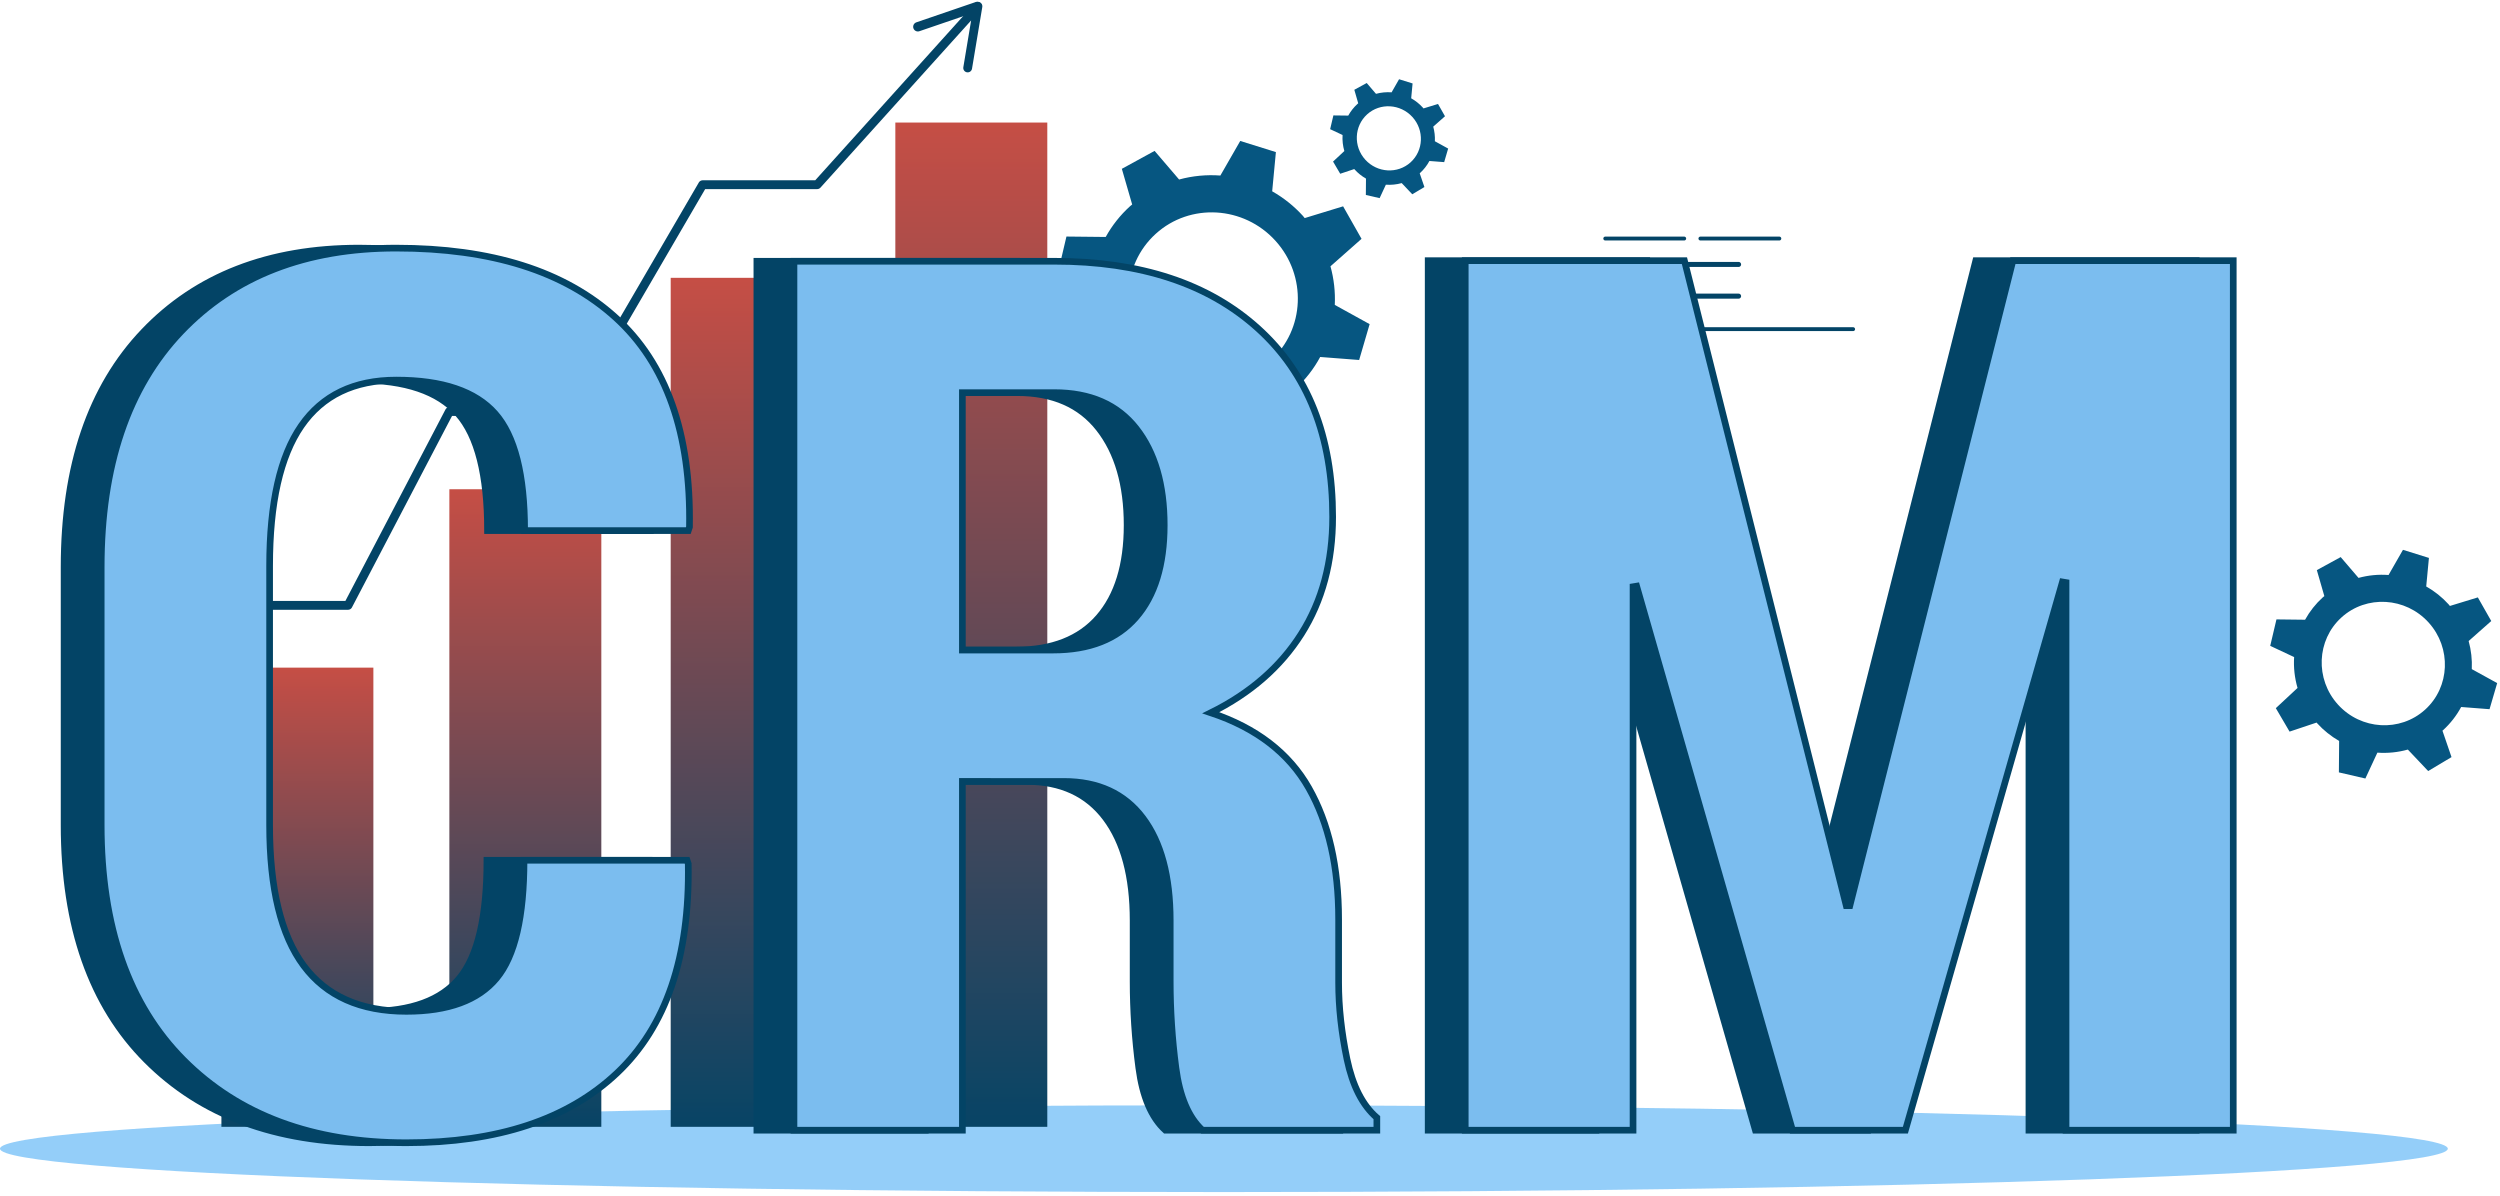
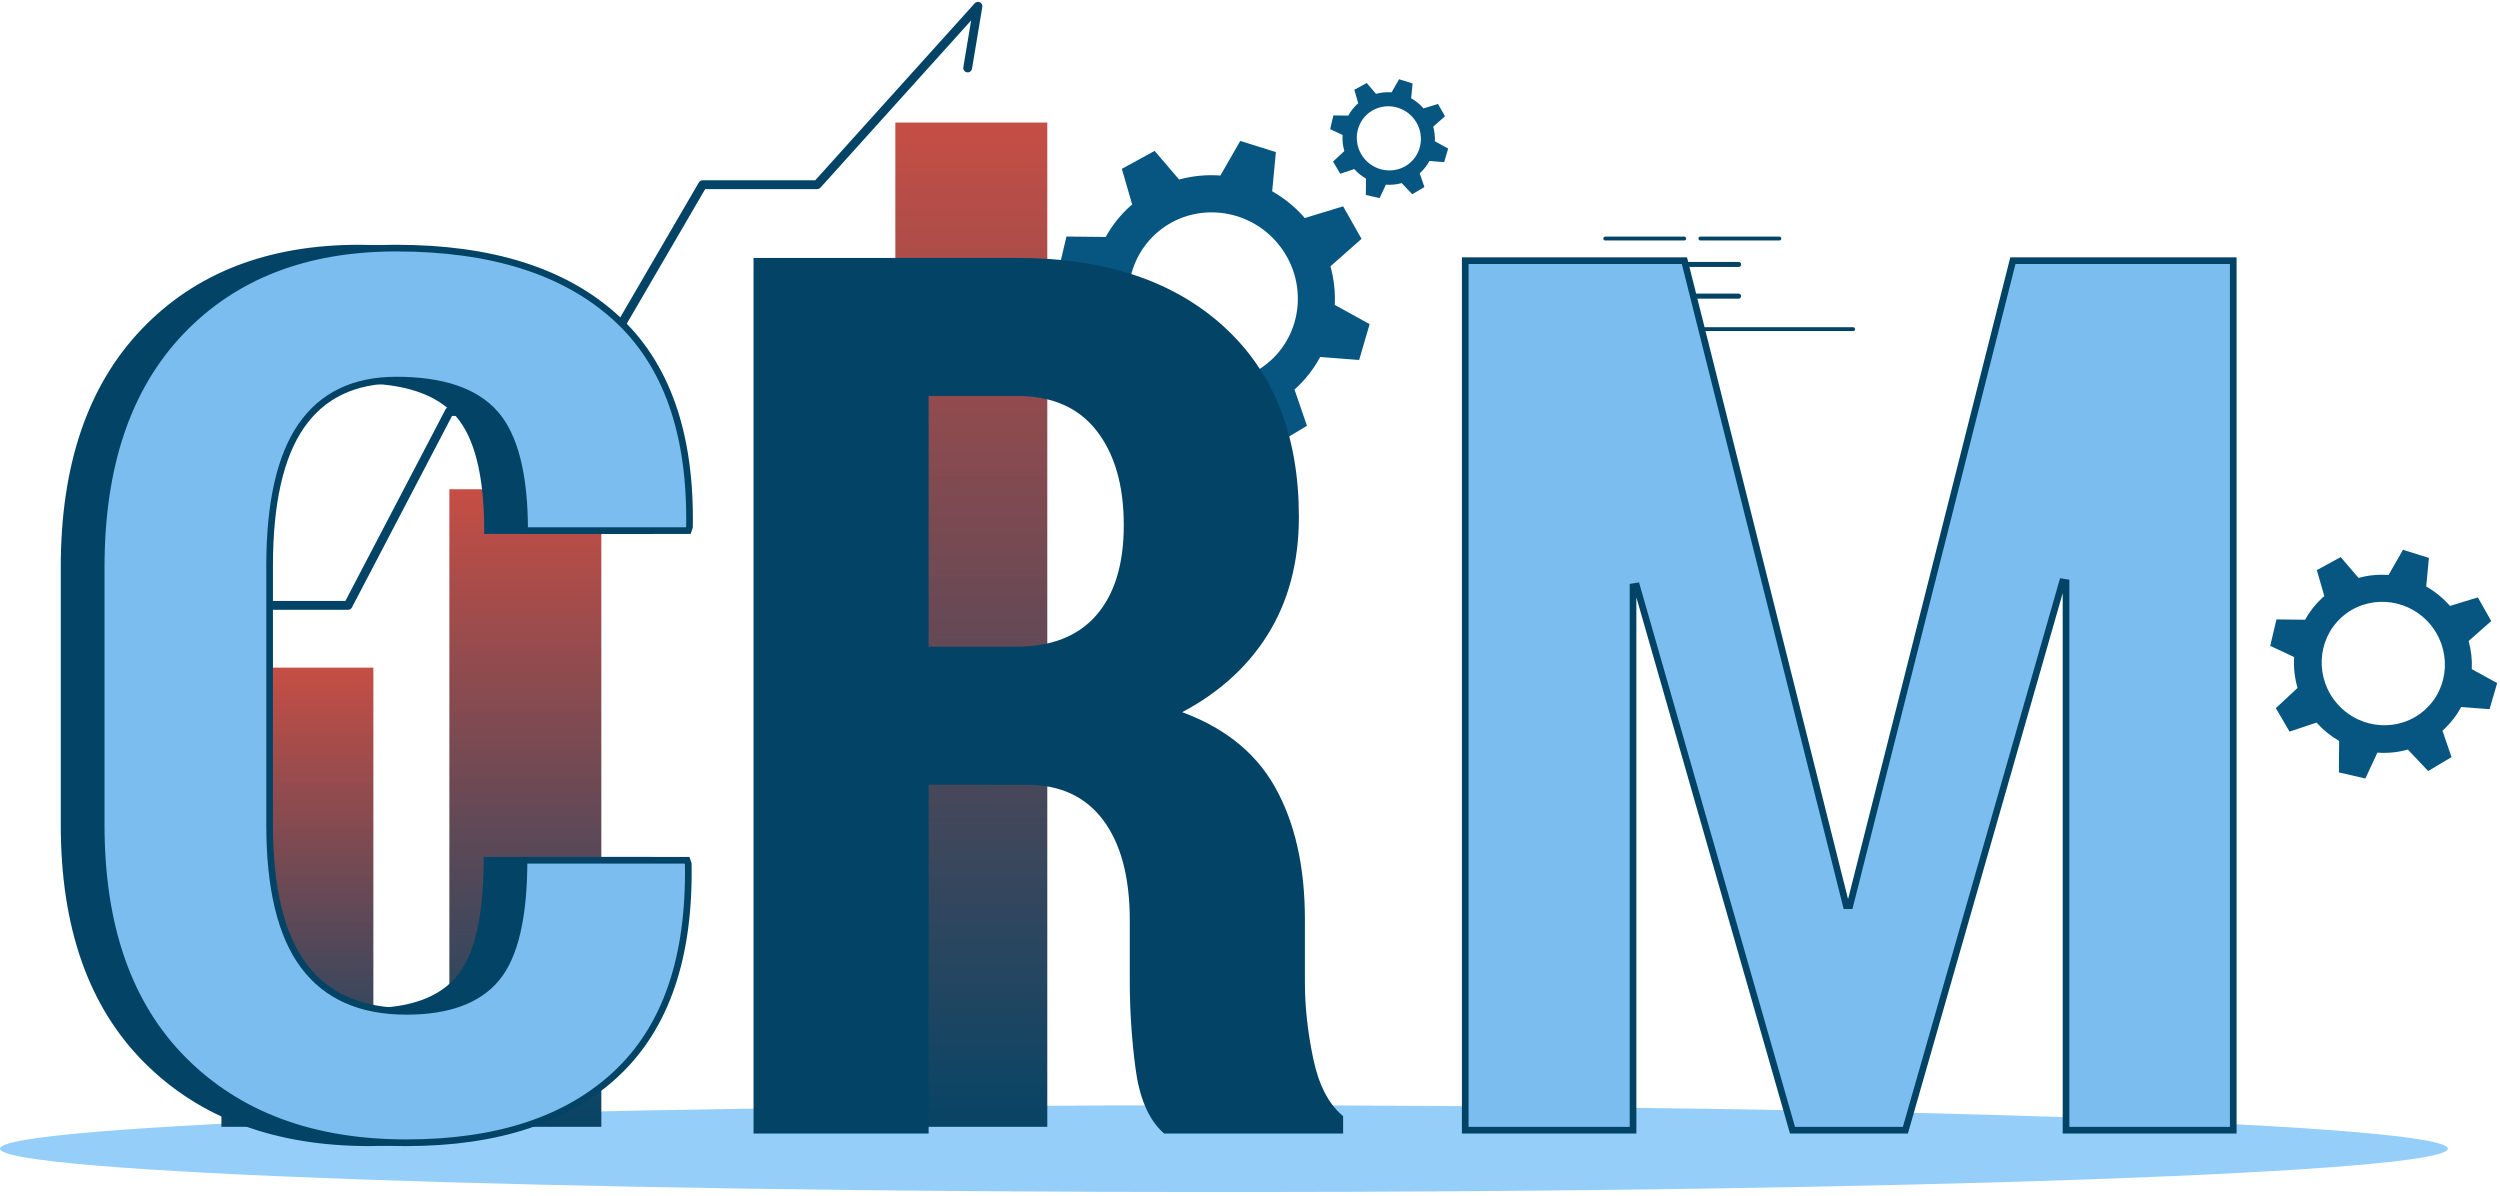
<svg xmlns="http://www.w3.org/2000/svg" width="397" height="190" viewBox="0 0 397 190" fill="none">
  <path d="M227.858 22.432C227.894 21.649 227.806 20.866 227.598 20.111L229.464 18.461L228.357 16.51L226.05 17.217C226.011 17.172 225.979 17.124 225.939 17.081C225.407 16.495 224.785 15.998 224.096 15.608L224.318 13.251L222.172 12.583L220.986 14.661C220.152 14.6 219.314 14.68 218.507 14.9L217.035 13.182L215.066 14.259L215.686 16.405C215.643 16.443 215.597 16.474 215.56 16.512C214.977 17.043 214.485 17.666 214.103 18.357L211.741 18.328L211.227 20.512L213.2 21.438C213.145 22.298 213.241 23.16 213.482 23.987L211.689 25.656L212.826 27.592L215.058 26.846C215.075 26.866 215.09 26.887 215.108 26.907C215.632 27.484 216.243 27.975 216.919 28.362L216.897 30.959L219.084 31.464L220.076 29.329C220.923 29.39 221.773 29.304 222.591 29.076L224.269 30.851L226.196 29.701L225.448 27.52C225.464 27.506 225.481 27.494 225.497 27.479C226.1 26.93 226.606 26.283 226.992 25.564L229.335 25.746L229.966 23.592L227.858 22.432ZM224.002 25.777C221.939 27.646 218.713 27.458 216.806 25.358C214.9 23.259 215.039 20.029 217.097 18.162C219.154 16.295 222.385 16.482 224.293 18.583C226.2 20.683 226.064 23.909 224.002 25.777Z" fill="#065681" />
  <path d="M211.965 48.42C212.061 46.353 211.829 44.283 211.278 42.288L216.212 37.928L213.285 32.765L207.187 34.631C207.086 34.514 207 34.39 206.896 34.275C205.489 32.726 203.844 31.411 202.023 30.38L202.612 24.151L196.95 22.384L193.794 27.876C191.589 27.712 189.373 27.925 187.24 28.507L183.35 23.962L178.148 26.808L179.789 32.474C179.675 32.572 179.553 32.655 179.442 32.758C177.898 34.159 176.596 35.805 175.587 37.63L169.351 37.563L167.992 43.336L173.206 45.783C173.061 48.055 173.313 50.335 173.951 52.52L169.212 56.93L172.208 62.055L178.109 60.081C178.155 60.135 178.194 60.191 178.241 60.244C179.625 61.769 181.239 63.066 183.025 64.09L182.97 70.95L188.749 72.281L191.37 66.638C193.607 66.8 195.856 66.574 198.017 65.969L202.452 70.66L207.545 67.621L205.568 61.854C205.609 61.817 205.655 61.787 205.694 61.749C207.288 60.298 208.625 58.587 209.645 56.688L215.832 57.166L217.497 51.474L211.965 48.42ZM201.775 57.257C196.324 62.196 187.797 61.699 182.768 56.149C177.74 50.599 178.085 42.065 183.536 37.126C188.987 32.187 197.513 32.684 202.541 38.234C207.57 43.784 207.225 52.324 201.775 57.257Z" fill="#065681" />
  <path d="M392.52 106.257C392.59 104.752 392.422 103.246 392.021 101.794L395.612 98.62L393.481 94.867L389.043 96.225C388.97 96.139 388.907 96.048 388.831 95.965C387.807 94.837 386.609 93.88 385.283 93.131L385.713 88.597L381.592 87.313L379.302 91.31C377.697 91.191 376.084 91.346 374.532 91.77L371.701 88.465L367.914 90.536L369.106 94.66C369.022 94.732 368.934 94.786 368.853 94.867C367.729 95.887 366.781 97.086 366.046 98.414L361.501 98.36L360.512 102.561L364.307 104.343C364.202 105.996 364.386 107.656 364.85 109.246L361.401 112.456L363.584 116.18L367.876 114.744C367.91 114.782 367.938 114.824 367.973 114.863C368.98 115.972 370.155 116.917 371.454 117.662L371.415 122.655L375.62 123.627L377.528 119.52C379.157 119.639 380.793 119.473 382.366 119.032L385.594 122.441L389.3 120.229L387.861 116.032C387.892 116.004 387.926 115.983 387.956 115.955C389.116 114.899 390.089 113.653 390.832 112.271L395.338 112.62L396.551 108.476L392.52 106.257ZM385.104 112.695C381.136 116.291 374.931 115.929 371.271 111.89C367.611 107.851 367.862 101.639 371.829 98.044C375.796 94.45 382.002 94.811 385.662 98.851C389.322 102.891 389.072 109.097 385.109 112.692L385.104 112.695Z" fill="#065681" />
  <path d="M194.355 189.301C301.695 189.301 388.711 186.216 388.711 182.41C388.711 178.605 301.695 175.52 194.355 175.52C87.016 175.52 0 178.605 0 182.41C0 186.216 87.016 189.301 194.355 189.301Z" fill="#94CEF9" />
  <path d="M294.277 52.269H254.812" stroke="#034466" stroke-width="0.616" stroke-linecap="round" stroke-linejoin="round" />
  <path d="M254.915 37.881H267.453" stroke="#034466" stroke-width="0.616" stroke-linecap="round" stroke-linejoin="round" />
  <path d="M254.915 41.992H276.086" stroke="#034466" stroke-width="0.802" stroke-linecap="round" stroke-linejoin="round" />
  <path d="M254.915 47.027H276.086" stroke="#034466" stroke-width="0.802" stroke-linecap="round" stroke-linejoin="round" />
  <path d="M270.022 37.881H282.561" stroke="#034466" stroke-width="0.616" stroke-linecap="round" stroke-linejoin="round" />
  <path d="M166.311 19.461H142.18V178.94H166.311V19.461Z" fill="url(#paint0_linear_21_978)" />
-   <path d="M130.638 44.118H106.507V178.939H130.638V44.118Z" fill="url(#paint1_linear_21_978)" />
  <path d="M95.49 77.692H71.359V178.939H95.49V77.692Z" fill="url(#paint2_linear_21_978)" />
  <path d="M59.292 106.02H35.161V178.939H59.292V106.02Z" fill="url(#paint3_linear_21_978)" />
  <path d="M153.666 10.793L155.298 1L129.767 29.33H111.579L90.594 65.354H71.358L55.269 96.132H32.535" stroke="#034466" stroke-width="1.399" stroke-linecap="round" stroke-linejoin="round" />
-   <path d="M145.756 4.252L155.194 1.023" stroke="#034466" stroke-width="1.491" stroke-linecap="round" stroke-linejoin="round" />
  <path d="M103.216 136.61L103.405 137.179C103.657 151.973 99.88 163.053 92.073 170.419C84.266 177.785 73.122 181.468 58.642 181.468C43.784 181.468 31.992 177.091 23.268 168.338C14.543 159.585 10.18 147.145 10.179 131.019V90.044C10.179 73.985 14.4 61.529 22.841 52.675C31.282 43.82 42.678 39.396 57.03 39.401C72.14 39.401 83.741 43.068 91.836 50.402C99.93 57.736 103.85 68.832 103.596 83.69L103.405 84.259H77.421C77.421 75.408 75.856 69.212 72.725 65.671C69.595 62.13 64.364 60.359 57.03 60.359C50.327 60.359 45.301 62.778 41.951 67.615C38.601 72.452 36.925 79.865 36.924 89.855V131.012C36.924 141.064 38.726 148.509 42.33 153.346C45.934 158.183 51.371 160.601 58.642 160.6C65.281 160.6 70.054 158.846 72.963 155.337C75.871 151.828 77.326 145.585 77.326 136.607L103.216 136.61Z" fill="#034466" stroke="#034466" stroke-width="1.058" stroke-miterlimit="10" />
  <path d="M146.937 124.091V179.476H120.192V41.487H161.541C175.26 41.487 186.055 45.059 193.927 52.203C201.799 59.347 205.735 69.305 205.735 82.078C205.735 89.224 204.076 95.42 200.756 100.666C197.437 105.912 192.649 110.085 186.394 113.186C193.603 115.59 198.788 119.573 201.948 125.135C205.108 130.698 206.689 137.653 206.69 146V156.053C206.69 159.91 207.133 163.956 208.018 168.192C208.903 172.428 210.484 175.526 212.76 177.486V179.477H185.061C182.847 177.457 181.44 174.154 180.841 169.567C180.242 165.023 179.94 160.446 179.939 155.863V146.19C179.939 139.171 178.485 133.733 175.577 129.877C172.669 126.021 168.496 124.092 163.058 124.092L146.937 124.091ZM146.937 103.227H161.352C167.103 103.227 171.48 101.504 174.481 98.059C177.483 94.613 178.984 89.729 178.986 83.406C178.986 76.956 177.5 71.834 174.529 68.042C171.558 64.249 167.227 62.353 161.536 62.352H146.937V103.227Z" fill="#034466" stroke="#034466" stroke-width="1.058" stroke-miterlimit="10" />
-   <path d="M287.296 143.817H287.865L313.756 41.392H348.75V179.476H322.196V92.51L321.628 92.415L296.685 179.476H278.758L254.005 93.079L253.436 93.174V179.476H226.794V41.392H261.6L287.296 143.817Z" fill="#034466" stroke="#034466" stroke-width="1.058" stroke-miterlimit="10" />
  <path d="M109.106 136.61L109.296 137.179C109.548 151.973 105.77 163.053 97.962 170.419C90.154 177.785 79.011 181.468 64.533 181.468C49.674 181.468 37.882 177.091 29.158 168.338C20.434 159.585 16.072 147.145 16.07 131.019V90.044C16.07 73.985 20.291 61.529 28.732 52.675C37.172 43.82 48.57 39.396 62.923 39.401C78.033 39.401 89.635 43.068 97.729 50.402C105.823 57.736 109.743 68.832 109.489 83.69L109.298 84.259H83.31C83.31 75.408 81.745 69.212 78.616 65.671C75.487 62.13 70.256 60.359 62.923 60.359C56.221 60.359 51.195 62.778 47.844 67.615C44.494 72.452 42.817 79.865 42.815 89.855V131.012C42.815 141.064 44.617 148.509 48.221 153.346C51.825 158.183 57.262 160.601 64.533 160.6C71.171 160.6 75.945 158.846 78.853 155.337C81.762 151.828 83.216 145.585 83.215 136.607L109.106 136.61Z" fill="#7BBDEF" stroke="#034466" stroke-width="1.058" stroke-miterlimit="10" />
-   <path d="M152.826 124.091V179.476H126.083V41.487H167.432C181.151 41.487 191.946 45.059 199.818 52.203C207.69 59.347 211.626 69.305 211.626 82.077C211.626 89.222 209.966 95.418 206.647 100.664C203.327 105.91 198.538 110.084 192.279 113.186C199.487 115.59 204.672 119.573 207.832 125.135C210.993 130.698 212.573 137.653 212.574 146V156.053C212.574 159.91 213.017 163.956 213.902 168.192C214.788 172.428 216.368 175.526 218.644 177.486V179.477H190.952C188.737 177.457 187.331 174.154 186.731 169.567C186.132 165.023 185.831 160.446 185.83 155.863V146.19C185.83 139.171 184.376 133.733 181.468 129.877C178.56 126.021 174.387 124.092 168.949 124.092L152.826 124.091ZM152.826 103.227H167.242C172.994 103.227 177.371 101.504 180.372 98.059C183.374 94.613 184.876 89.729 184.879 83.406C184.879 76.956 183.393 71.834 180.421 68.042C177.45 64.249 173.12 62.353 167.432 62.352H152.826V103.227Z" fill="#7BBDEF" stroke="#034466" stroke-width="1.058" stroke-miterlimit="10" />
  <path d="M293.186 143.817H293.756L319.647 41.392H354.641V179.476H328.086V92.51L327.517 92.415L302.575 179.476H284.648L259.896 93.079L259.327 93.174V179.476H232.679V41.392H267.486L293.186 143.817Z" fill="#7BBDEF" stroke="#034466" stroke-width="1.058" stroke-miterlimit="10" />
  <defs>
    <linearGradient id="paint0_linear_21_978" x1="142.18" y1="182.5" x2="142.18" y2="-15.5" gradientUnits="userSpaceOnUse">
      <stop stop-color="#034466" />
      <stop offset="1" stop-color="#EF503E" />
    </linearGradient>
    <linearGradient id="paint1_linear_21_978" x1="106.507" y1="181.949" x2="106.507" y2="14.562" gradientUnits="userSpaceOnUse">
      <stop stop-color="#034466" />
      <stop offset="1" stop-color="#EF503E" />
    </linearGradient>
    <linearGradient id="paint2_linear_21_978" x1="71.359" y1="181.2" x2="71.359" y2="55.496" gradientUnits="userSpaceOnUse">
      <stop stop-color="#034466" />
      <stop offset="1" stop-color="#EF503E" />
    </linearGradient>
    <linearGradient id="paint3_linear_21_978" x1="35.161" y1="180.567" x2="35.161" y2="90.034" gradientUnits="userSpaceOnUse">
      <stop stop-color="#034466" />
      <stop offset="1" stop-color="#EF503E" />
    </linearGradient>
  </defs>
</svg>